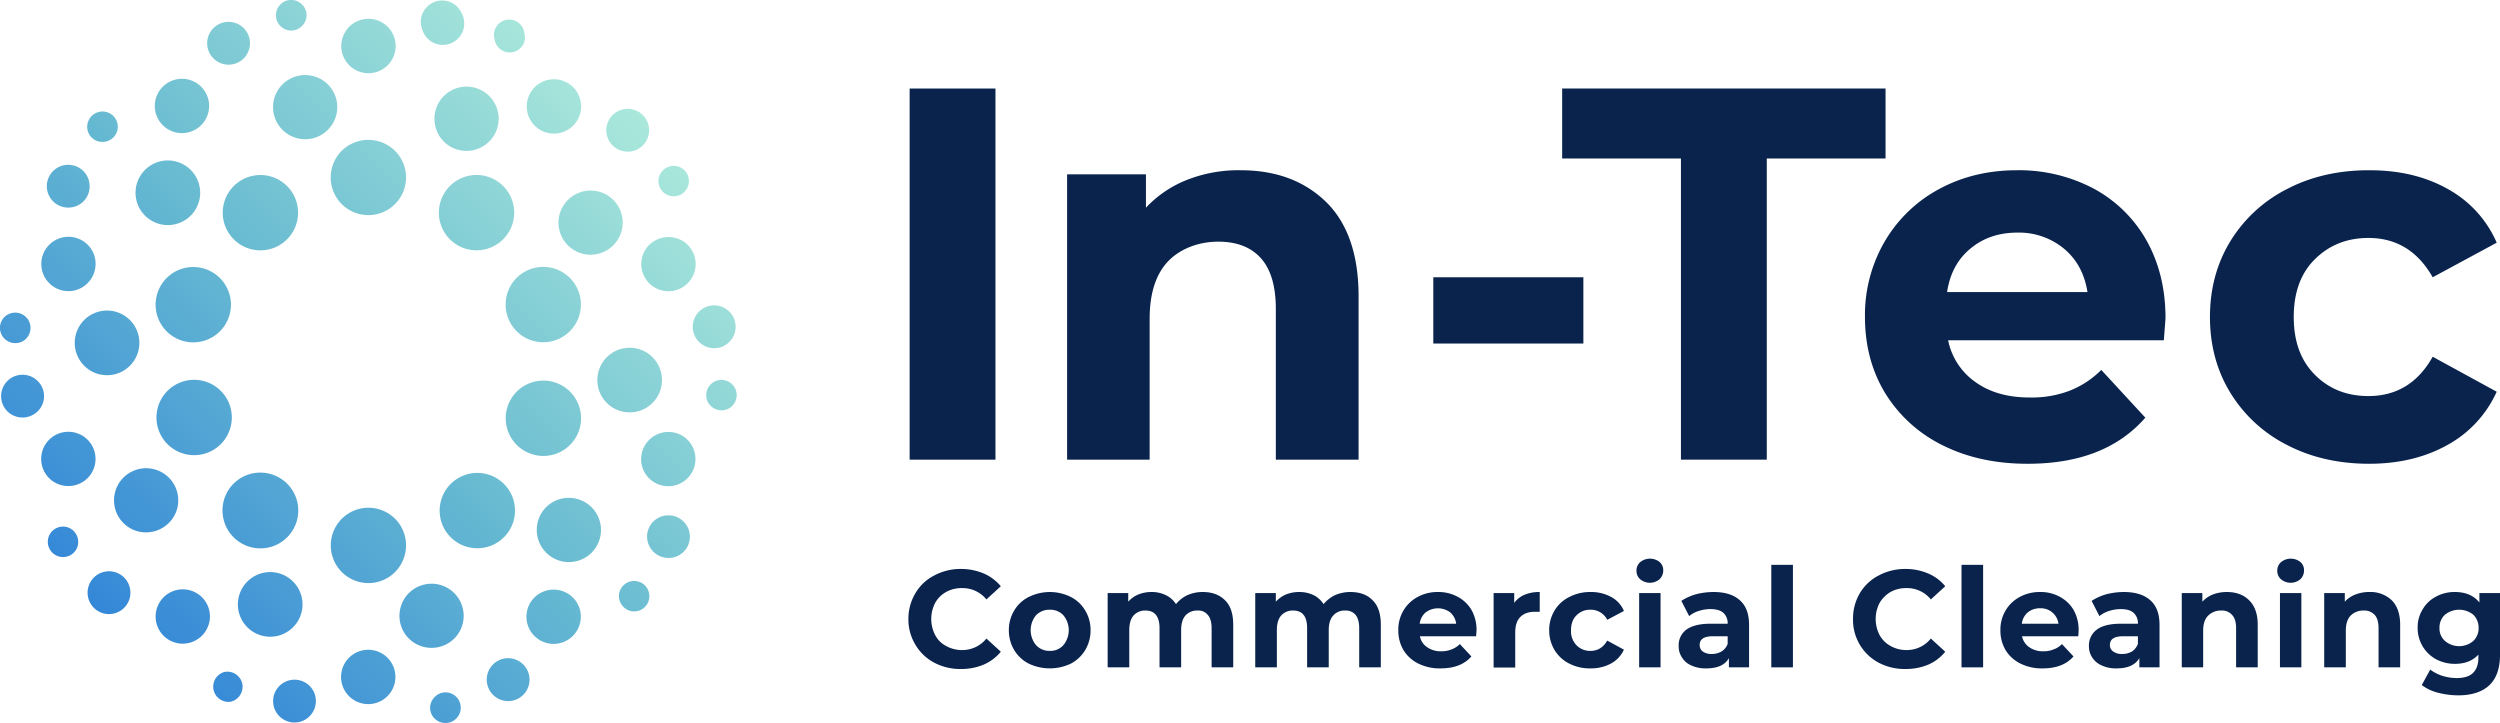
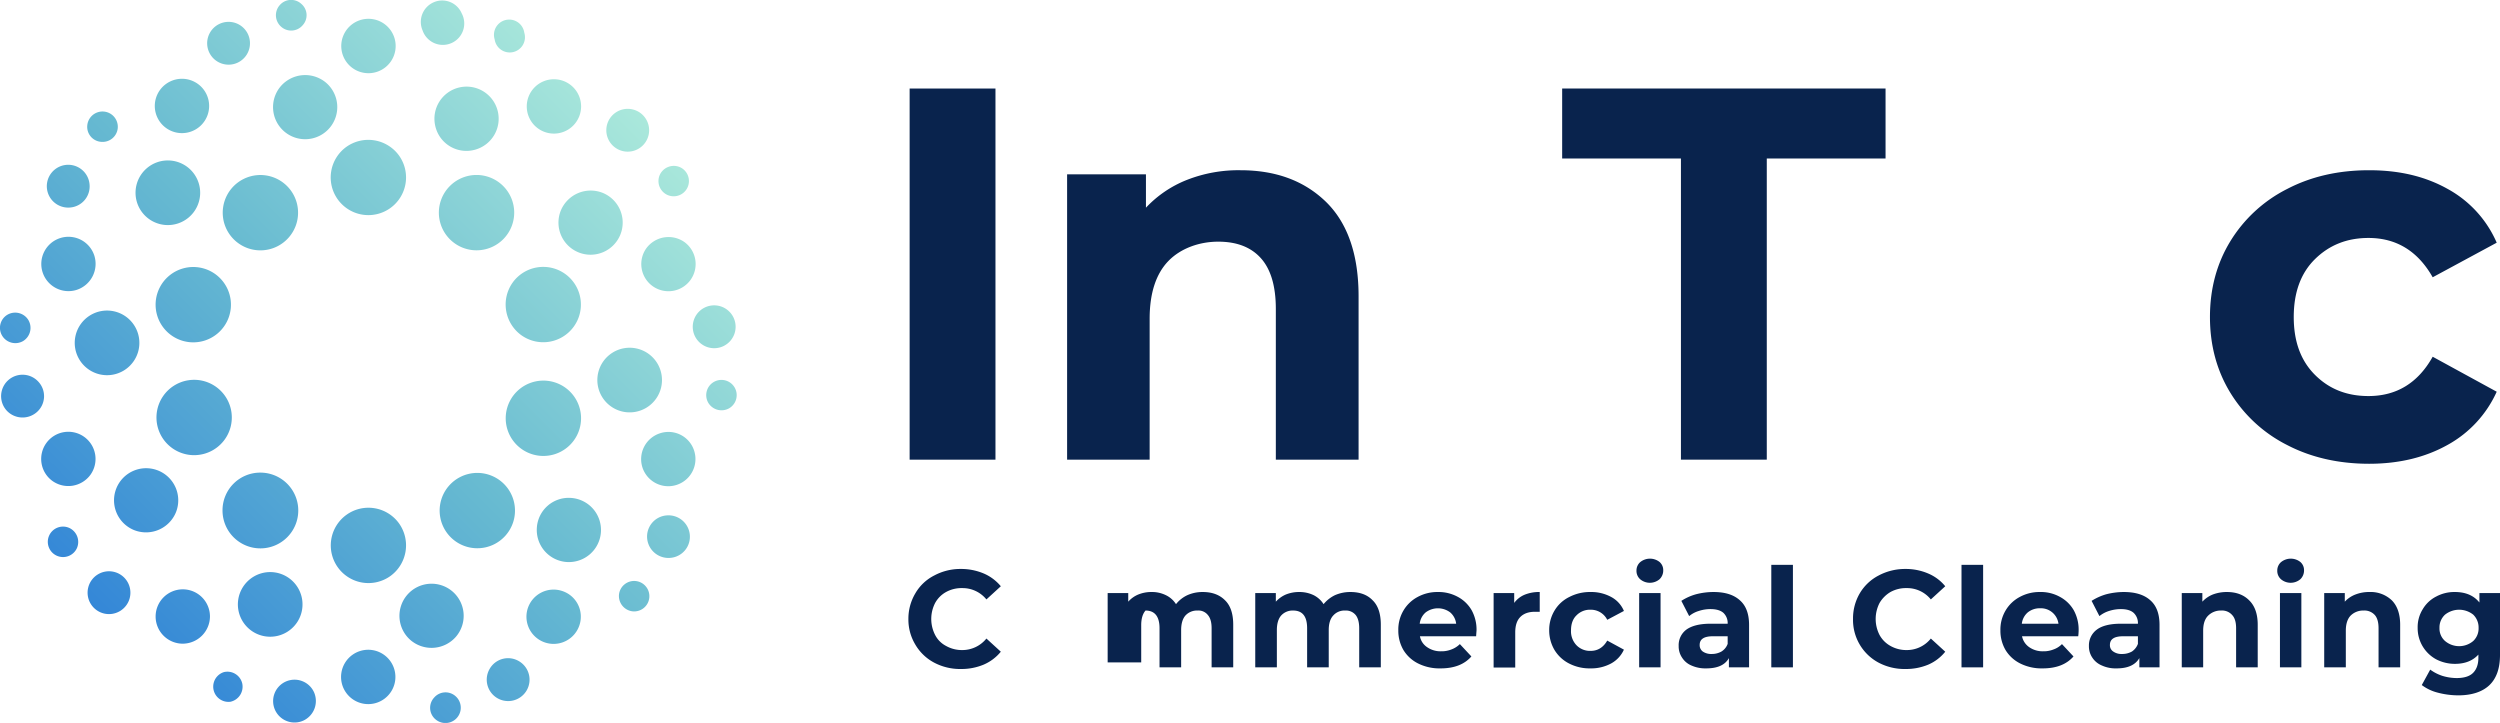
<svg xmlns="http://www.w3.org/2000/svg" width="1214.5" height="351.2" viewBox="0 0 1214.5 351.2">
  <defs>
    <linearGradient id="New_Gradient_Swatch_1" data-name="New Gradient Swatch 1" x1="52.44" y1="302.12" x2="305.47" y2="49.09" gradientUnits="userSpaceOnUse">
      <stop offset="0" stop-color="#3487d7" />
      <stop offset="0.48" stop-color="#67bad1" />
      <stop offset="1" stop-color="#aae8db" />
    </linearGradient>
  </defs>
  <g id="Layer_2" data-name="Layer 2">
    <g id="_4" data-name="4">
      <g>
        <g>
          <path d="M453.8,321.9a23.1,23.1,0,0,1-9.1-8.7,23.6,23.6,0,0,1-3.4-12.5,24.1,24.1,0,0,1,3.4-12.5,22.2,22.2,0,0,1,9.1-8.6,26.9,26.9,0,0,1,13-3.2,28.2,28.2,0,0,1,11.1,2.2,22.1,22.1,0,0,1,8.3,6.2l-7,6.4a14.9,14.9,0,0,0-11.8-5.5,15.5,15.5,0,0,0-7.8,1.9,13.5,13.5,0,0,0-5.3,5.3,17,17,0,0,0,0,15.6,12.3,12.3,0,0,0,5.3,5.3,15.6,15.6,0,0,0,7.8,2,15,15,0,0,0,11.8-5.6l7,6.4a21.9,21.9,0,0,1-8.4,6.3,28,28,0,0,1-11,2.1A26.9,26.9,0,0,1,453.8,321.9Z" fill="#09234d" />
-           <path d="M499.8,322.4a17.4,17.4,0,0,1-7.1-6.6,18.7,18.7,0,0,1-2.6-9.6,18.2,18.2,0,0,1,2.6-9.6,16.8,16.8,0,0,1,7.1-6.6,22.9,22.9,0,0,1,20.4,0,17.1,17.1,0,0,1,7,6.6,18.2,18.2,0,0,1,2.6,9.6,18.7,18.7,0,0,1-2.6,9.6,17.8,17.8,0,0,1-7,6.6,23.8,23.8,0,0,1-20.4,0Zm16.8-9a11.4,11.4,0,0,0,0-14.5,8.7,8.7,0,0,0-6.6-2.7,9,9,0,0,0-6.7,2.7,11.4,11.4,0,0,0,0,14.5,8.8,8.8,0,0,0,6.7,2.8A8.4,8.4,0,0,0,516.6,313.4Z" fill="#09234d" />
-           <path d="M595.1,291.6c2.7,2.6,4,6.6,4,11.9v20.7H588.6v-19c0-2.9-.6-5-1.8-6.4a5.8,5.8,0,0,0-5-2.2,7.6,7.6,0,0,0-5.9,2.4c-1.4,1.6-2.1,4-2.1,7.1v18.1H563.3v-19c0-5.7-2.3-8.6-6.8-8.6a7.4,7.4,0,0,0-5.8,2.4c-1.4,1.6-2.1,4-2.1,7.1v18.1H538.1V288.1h10v4.2a13.3,13.3,0,0,1,4.9-3.5,16.9,16.9,0,0,1,6.4-1.2,15.2,15.2,0,0,1,6.9,1.5,11.9,11.9,0,0,1,5,4.4,15.3,15.3,0,0,1,5.6-4.4,18.1,18.1,0,0,1,7.4-1.5C588.8,287.6,592.4,288.9,595.1,291.6Z" fill="#09234d" />
+           <path d="M595.1,291.6c2.7,2.6,4,6.6,4,11.9v20.7H588.6v-19c0-2.9-.6-5-1.8-6.4a5.8,5.8,0,0,0-5-2.2,7.6,7.6,0,0,0-5.9,2.4c-1.4,1.6-2.1,4-2.1,7.1v18.1H563.3v-19c0-5.7-2.3-8.6-6.8-8.6c-1.4,1.6-2.1,4-2.1,7.1v18.1H538.1V288.1h10v4.2a13.3,13.3,0,0,1,4.9-3.5,16.9,16.9,0,0,1,6.4-1.2,15.2,15.2,0,0,1,6.9,1.5,11.9,11.9,0,0,1,5,4.4,15.3,15.3,0,0,1,5.6-4.4,18.1,18.1,0,0,1,7.4-1.5C588.8,287.6,592.4,288.9,595.1,291.6Z" fill="#09234d" />
          <path d="M666.8,291.6c2.7,2.6,4,6.6,4,11.9v20.7H660.3v-19c0-2.9-.6-5-1.7-6.4a6.1,6.1,0,0,0-5.1-2.2,7.3,7.3,0,0,0-5.8,2.4c-1.5,1.6-2.2,4-2.2,7.1v18.1H635v-19c0-5.7-2.2-8.6-6.8-8.6a7.5,7.5,0,0,0-5.8,2.4c-1.4,1.6-2.1,4-2.1,7.1v18.1H609.8V288.1h10v4.2a14.2,14.2,0,0,1,4.9-3.5,17.1,17.1,0,0,1,6.5-1.2,15.8,15.8,0,0,1,6.9,1.5,12.2,12.2,0,0,1,4.9,4.4,16.1,16.1,0,0,1,5.6-4.4,18.5,18.5,0,0,1,7.4-1.5C660.6,287.6,664.2,288.9,666.8,291.6Z" fill="#09234d" />
          <path d="M717.1,309.1H689.8a8.1,8.1,0,0,0,3.5,5.3,11.4,11.4,0,0,0,6.8,2,12.8,12.8,0,0,0,5-.9,11.4,11.4,0,0,0,4.1-2.6l5.6,6c-3.4,3.9-8.4,5.8-14.9,5.8a23.2,23.2,0,0,1-10.8-2.3,17.4,17.4,0,0,1-7.3-6.6,18.6,18.6,0,0,1-2.5-9.6,18.1,18.1,0,0,1,2.5-9.6,17.5,17.5,0,0,1,6.9-6.6,20,20,0,0,1,9.8-2.4,19.5,19.5,0,0,1,9.6,2.3,17,17,0,0,1,6.8,6.5,19.6,19.6,0,0,1,2.4,9.9C717.3,306.4,717.2,307.4,717.1,309.1Zm-24.5-11.6a8.5,8.5,0,0,0-2.9,5.5h17.7a8.5,8.5,0,0,0-2.9-5.5,9.9,9.9,0,0,0-11.9,0Z" fill="#09234d" />
          <path d="M740.7,288.9a18.6,18.6,0,0,1,7.3-1.3v9.6h-2.3c-3,0-5.4.8-7.1,2.5s-2.5,4.2-2.5,7.6v17H725.6V288.1h10v4.8A11.9,11.9,0,0,1,740.7,288.9Z" fill="#09234d" />
          <path d="M762.4,322.4a17.7,17.7,0,0,1-7.2-6.6,18.7,18.7,0,0,1-2.6-9.6,18.2,18.2,0,0,1,2.6-9.6,17.1,17.1,0,0,1,7.2-6.6,21.7,21.7,0,0,1,10.3-2.4,20.3,20.3,0,0,1,10,2.4,13.7,13.7,0,0,1,6.2,6.8l-8.1,4.3a8.9,8.9,0,0,0-8.1-4.9,9.1,9.1,0,0,0-6.8,2.7c-1.8,1.7-2.7,4.2-2.7,7.3a9.8,9.8,0,0,0,2.7,7.3,9.1,9.1,0,0,0,6.8,2.7c3.5,0,6.2-1.7,8.1-5l8.1,4.4a14.4,14.4,0,0,1-6.2,6.7,20.3,20.3,0,0,1-10,2.4A21.7,21.7,0,0,1,762.4,322.4Z" fill="#09234d" />
          <path d="M796.8,281.4a5.4,5.4,0,0,1-1.8-4.2,5.4,5.4,0,0,1,1.8-4.1,7.5,7.5,0,0,1,9.4-.1,5.2,5.2,0,0,1,1.8,4,5.9,5.9,0,0,1-1.8,4.4,7.3,7.3,0,0,1-9.4,0Zm-.5,6.7h10.4v36.1H796.3Z" fill="#09234d" />
          <path d="M845.2,291.6q4.5,3.9,4.5,12v20.6h-9.8v-4.5c-1.9,3.4-5.6,5-11,5a16.5,16.5,0,0,1-7.2-1.4,9.9,9.9,0,0,1-4.6-3.9,9.7,9.7,0,0,1-1.6-5.6,9.4,9.4,0,0,1,3.7-7.9c2.6-1.9,6.5-2.9,11.8-2.9h8.3a6.8,6.8,0,0,0-2.1-5.3c-1.4-1.2-3.5-1.8-6.2-1.8a17.9,17.9,0,0,0-5.7.9,13.2,13.2,0,0,0-4.7,2.5l-3.8-7.4a25.9,25.9,0,0,1,7.1-3.2,34.1,34.1,0,0,1,8.5-1.1C838,287.6,842.2,288.9,845.2,291.6Zm-8.9,24.9a7.3,7.3,0,0,0,3-3.7v-3.7h-7.2c-4.3,0-6.4,1.4-6.4,4.2a3.8,3.8,0,0,0,1.5,3.2,7.2,7.2,0,0,0,4.4,1.2A9.4,9.4,0,0,0,836.3,316.5Z" fill="#09234d" />
          <path d="M860.5,274.4H871v49.8H860.5Z" fill="#09234d" />
          <path d="M912.6,321.9a23.5,23.5,0,0,1-12.4-21.2,24.1,24.1,0,0,1,3.3-12.5,22.8,22.8,0,0,1,9.1-8.6,27.3,27.3,0,0,1,13.1-3.2,27.7,27.7,0,0,1,11,2.2,21.4,21.4,0,0,1,8.3,6.2l-7,6.4a14.8,14.8,0,0,0-11.8-5.5,15.5,15.5,0,0,0-7.8,1.9,15,15,0,0,0-5.3,5.3,17,17,0,0,0,0,15.6,13.5,13.5,0,0,0,5.3,5.3,15.6,15.6,0,0,0,7.8,2,14.9,14.9,0,0,0,11.8-5.6l7,6.4a21.6,21.6,0,0,1-8.3,6.3,28.2,28.2,0,0,1-11.1,2.1A26.9,26.9,0,0,1,912.6,321.9Z" fill="#09234d" />
          <path d="M952.9,274.4h10.5v49.8H952.9Z" fill="#09234d" />
          <path d="M1009.6,309.1H982.3a8.5,8.5,0,0,0,3.5,5.3,11.4,11.4,0,0,0,6.8,2,12.8,12.8,0,0,0,5-.9,10.6,10.6,0,0,0,4.1-2.6l5.6,6c-3.4,3.9-8.4,5.8-14.9,5.8a23.2,23.2,0,0,1-10.8-2.3,17.4,17.4,0,0,1-7.3-6.6,18.6,18.6,0,0,1-2.5-9.6,18.1,18.1,0,0,1,2.5-9.6,17.5,17.5,0,0,1,6.9-6.6,20,20,0,0,1,9.8-2.4,19,19,0,0,1,9.6,2.3,17,17,0,0,1,6.8,6.5,19.6,19.6,0,0,1,2.4,9.9A25.1,25.1,0,0,1,1009.6,309.1Zm-24.5-11.6a8.5,8.5,0,0,0-2.9,5.5H1000a8.6,8.6,0,0,0-8.9-7.5A9.2,9.2,0,0,0,985.1,297.5Z" fill="#09234d" />
          <path d="M1044.6,291.6q4.5,3.9,4.5,12v20.6h-9.8v-4.5c-2,3.4-5.7,5-11,5a16,16,0,0,1-7.2-1.4,10.1,10.1,0,0,1-4.7-3.9,9.7,9.7,0,0,1-1.6-5.6,9.5,9.5,0,0,1,3.8-7.9c2.5-1.9,6.4-2.9,11.7-2.9h8.3a6.8,6.8,0,0,0-2.1-5.3c-1.4-1.2-3.4-1.8-6.2-1.8a18.8,18.8,0,0,0-5.7.9,14.1,14.1,0,0,0-4.7,2.5l-3.8-7.4a27.3,27.3,0,0,1,7.1-3.2,34.8,34.8,0,0,1,8.5-1.1C1037.3,287.6,1041.6,288.9,1044.6,291.6Zm-8.9,24.9a7.7,7.7,0,0,0,2.9-3.7v-3.7h-7.2c-4.3,0-6.4,1.4-6.4,4.2a3.6,3.6,0,0,0,1.6,3.2,6.9,6.9,0,0,0,4.3,1.2A9.5,9.5,0,0,0,1035.7,316.5Z" fill="#09234d" />
          <path d="M1092.6,291.6c2.8,2.7,4.2,6.7,4.2,11.9v20.7h-10.5v-19c0-2.9-.6-5-1.9-6.4a6.5,6.5,0,0,0-5.4-2.2,8.6,8.6,0,0,0-6.3,2.5c-1.6,1.6-2.4,4-2.4,7.3v17.8h-10.4V288.1h10v4.2a14.1,14.1,0,0,1,5.1-3.5,19.1,19.1,0,0,1,6.8-1.2C1086.3,287.6,1089.9,288.9,1092.6,291.6Z" fill="#09234d" />
          <path d="M1108.1,281.4a5.4,5.4,0,0,1-1.8-4.2,5.4,5.4,0,0,1,1.8-4.1,7.5,7.5,0,0,1,9.4-.1,5.2,5.2,0,0,1,1.8,4,5.9,5.9,0,0,1-1.8,4.4,7.3,7.3,0,0,1-9.4,0Zm-.5,6.7H1118v36.1h-10.4Z" fill="#09234d" />
          <path d="M1161.9,291.6c2.7,2.7,4.1,6.7,4.1,11.9v20.7h-10.5v-19c0-2.9-.6-5-1.8-6.4a6.8,6.8,0,0,0-5.5-2.2,8.6,8.6,0,0,0-6.3,2.5c-1.5,1.6-2.3,4-2.3,7.3v17.8h-10.5V288.1h10v4.2a13.7,13.7,0,0,1,5.2-3.5,18.3,18.3,0,0,1,6.8-1.2A14.9,14.9,0,0,1,1161.9,291.6Z" fill="#09234d" />
          <path d="M1214.5,288.1v30.1c0,6.6-1.8,11.5-5.2,14.7s-8.5,4.9-15.1,4.9a39.5,39.5,0,0,1-9.9-1.3,21.8,21.8,0,0,1-7.8-3.7l4.1-7.5a21.1,21.1,0,0,0,5.8,3,24.3,24.3,0,0,0,7,1.1c3.6,0,6.3-.8,8-2.5s2.6-4.1,2.6-7.4V318q-4.1,4.5-11.4,4.5a19.7,19.7,0,0,1-9.1-2.2,17.2,17.2,0,0,1-9-15.3,16.4,16.4,0,0,1,2.5-9.1,15.9,15.9,0,0,1,6.5-6.1,18.6,18.6,0,0,1,9.1-2.2c5.2,0,9.2,1.7,11.9,5.1v-4.6Zm-13,23.3a8.4,8.4,0,0,0,2.6-6.4,8.7,8.7,0,0,0-2.6-6.4,11,11,0,0,0-13.7,0,8.4,8.4,0,0,0-2.7,6.4,8.1,8.1,0,0,0,2.7,6.4,10.6,10.6,0,0,0,13.7,0Z" fill="#09234d" />
        </g>
        <g>
          <path d="M441.9,43h41.7V223.3H441.9Z" fill="#09234d" />
          <path d="M644.2,98.1Q660,113.6,660,144v79.3H619.8V150.1q0-16.5-7.2-24.6c-4.8-5.4-11.7-8.1-20.8-8.1s-18.2,3.2-24.2,9.4-9.1,15.6-9.1,28v68.5H518.4V84.7h38.3v16.2a54.9,54.9,0,0,1,19.9-13.5,68.4,68.4,0,0,1,26-4.7C619.8,82.7,633.6,87.8,644.2,98.1Z" fill="#09234d" />
-           <path d="M696.3,134.7h72.9v32.2H696.3Z" fill="#09234d" />
          <path d="M816.6,77H758.9V43H916V77H858.3V223.3H816.6Z" fill="#09234d" />
-           <path d="M1051.2,165.3H946.4a32.6,32.6,0,0,0,13.4,20.4c7,5,15.8,7.4,26.2,7.4a51.9,51.9,0,0,0,19.2-3.2,44.8,44.8,0,0,0,15.6-10.2l21.4,23.2c-13.1,15-32.1,22.4-57.2,22.4-15.6,0-29.4-3-41.5-9.1a67.8,67.8,0,0,1-27.8-25.4C909.2,180,906,167.7,906,154a71,71,0,0,1,9.6-36.7,67.7,67.7,0,0,1,26.5-25.5c11.3-6.1,23.9-9.1,37.8-9.1a77.8,77.8,0,0,1,36.8,8.7,64.5,64.5,0,0,1,25.9,25.1c6.2,10.9,9.4,23.6,9.4,38C1052,155,1051.7,158.6,1051.2,165.3Zm-94-44.5c-6.2,5.1-10,12.2-11.3,21.1h68.2c-1.4-8.8-5.1-15.8-11.3-21a34.3,34.3,0,0,0-22.7-7.9C971,113,963.4,115.6,957.2,120.8Z" fill="#09234d" />
          <path d="M1111.1,216.2a68.5,68.5,0,0,1-27.6-25.4c-6.6-10.8-9.9-23.1-9.9-36.8s3.3-26,9.9-36.8a68.5,68.5,0,0,1,27.6-25.4c11.7-6.1,25-9.1,39.8-9.1s27.3,3,38.2,9.1a54.4,54.4,0,0,1,23.8,26.1l-31.1,16.8c-7.2-12.7-17.6-19.1-31.2-19.1-10.5,0-19.1,3.5-26,10.3s-10.3,16.2-10.3,28.1,3.4,21.2,10.3,28.1,15.5,10.3,26,10.3c13.7,0,24.1-6.4,31.2-19.1l31.1,17a55.5,55.5,0,0,1-23.8,25.8c-10.9,6.1-23.6,9.2-38.2,9.2S1122.8,222.3,1111.1,216.2Z" fill="#09234d" />
        </g>
        <path d="M281.4,197.6a18.3,18.3,0,1,1-23.1-11.8A18.3,18.3,0,0,1,281.4,197.6Zm-20.6,58.8a15.6,15.6,0,1,0,16.7-14.5A15.5,15.5,0,0,0,260.8,256.4Zm12.3,30.7a13.2,13.2,0,0,0-16.7,8.4,13.2,13.2,0,1,0,25.1,8.2A13.1,13.1,0,0,0,273.1,287.1Zm-35.2,37.8a10.4,10.4,0,1,0,14.2-3.7A10.3,10.3,0,0,0,237.9,324.9Zm-27,14a7.3,7.3,0,0,0,.6,10.5,7.4,7.4,0,0,0,9.8-11.2A7.3,7.3,0,0,0,210.9,338.9ZM99.6,165.4a18.3,18.3,0,1,0-23.1-11.7A18.3,18.3,0,0,0,99.6,165.4ZM97.2,94.8a15.7,15.7,0,1,0-16.8,14.5A15.7,15.7,0,0,0,97.2,94.8ZM84.9,64.2A13.2,13.2,0,0,0,93,39.1a13.2,13.2,0,1,0-8.1,25.1ZM120,26.3A10.4,10.4,0,1,0,105.8,30,10.4,10.4,0,0,0,120,26.3Zm27-14a7.2,7.2,0,0,0-.6-10.4,7.3,7.3,0,0,0-10.5.6,7.4,7.4,0,0,0,.7,10.5A7.3,7.3,0,0,0,147,12.3ZM79.2,192.5A18.3,18.3,0,0,0,108.8,214a18.3,18.3,0,1,0-29.6-21.5ZM132.1,85.9A18.3,18.3,0,1,0,143.9,109,18.3,18.3,0,0,0,132.1,85.9Zm-71.8,94a15.7,15.7,0,1,0-21.6-5A15.7,15.7,0,0,0,60.3,179.9ZM136.3,42a15.6,15.6,0,1,0,22-1.9A15.7,15.7,0,0,0,136.3,42ZM45.8,124.1a13.2,13.2,0,1,0-8.5,16.7A13.3,13.3,0,0,0,45.8,124.1ZM189.7,14.6a13.2,13.2,0,0,0-21.4,15.5,13.2,13.2,0,1,0,21.4-15.5ZM43.5,89.5a10.4,10.4,0,1,0-9.3,11.3A10.3,10.3,0,0,0,43.5,89.5ZM205.3,14.8a10.4,10.4,0,1,0,19-8.3,10.3,10.3,0,0,0-13.6-5.4A10.4,10.4,0,0,0,205.3,14.8ZM57.2,62.3a7.4,7.4,0,1,0-14.8-1.4,7.3,7.3,0,0,0,6.7,8A7.4,7.4,0,0,0,57.2,62.3ZM240.3,19.1a7.4,7.4,0,1,0,14.4-3.2,7.4,7.4,0,1,0-14.4,3.2ZM108.1,247.9a18.4,18.4,0,1,0,18.3-18.3A18.3,18.3,0,0,0,108.1,247.9ZM168.2,71.4a18.3,18.3,0,1,0,25.6,4.1A18.4,18.4,0,0,0,168.2,71.4ZM85.5,248.8a15.6,15.6,0,1,0-20.4,8.7A15.7,15.7,0,0,0,85.5,248.8Zm145-176a15.6,15.6,0,1,0-19-11.4A15.5,15.5,0,0,0,230.5,72.8ZM43.9,230.7a13.2,13.2,0,1,0-18.5,2.9A13.3,13.3,0,0,0,43.9,230.7Zm212-179a13.2,13.2,0,1,0,13.2-13.2A13.2,13.2,0,0,0,255.9,51.7ZM18.7,185.5A10.4,10.4,0,0,0,3.2,199.4a10.5,10.5,0,0,0,14.7.8A10.3,10.3,0,0,0,18.7,185.5ZM294.8,61a10.4,10.4,0,1,0,12.3-7.9A10.4,10.4,0,0,0,294.8,61Zm-281,94.5a7.5,7.5,0,0,0-10.2-2.6A7.4,7.4,0,0,0,1,163a7.5,7.5,0,0,0,10.2,2.7A7.5,7.5,0,0,0,13.8,155.5ZM320.5,85a7.4,7.4,0,1,0,9.8-3.8A7.5,7.5,0,0,0,320.5,85ZM193.8,254.2a18.3,18.3,0,1,0-4.1,25.6A18.4,18.4,0,0,0,193.8,254.2ZM116,297.3a15.7,15.7,0,1,0,11.4-18.9A15.7,15.7,0,0,0,116,297.3Zm-14,2.2a13.2,13.2,0,1,0-13.2,13.2A13.3,13.3,0,0,0,102,299.5Zm-38.9-9.3a10.4,10.4,0,1,0-12.3,7.9A10.4,10.4,0,0,0,63.1,290.2Zm-25.7-24a7.5,7.5,0,0,0-3.9-9.8,7.4,7.4,0,1,0,3.9,9.8ZM249.8,103.3a18.3,18.3,0,1,0-18.3,18.3A18.3,18.3,0,0,0,249.8,103.3Zm22.6-.9a15.6,15.6,0,1,0,20.4-8.7A15.7,15.7,0,0,0,272.4,102.4ZM314,120.6a13.2,13.2,0,1,0,18.5-3A13.4,13.4,0,0,0,314,120.6Zm25.2,45.1a10.4,10.4,0,0,0,15.5-13.9,10.4,10.4,0,1,0-15.5,13.9Zm4.9,30a7.5,7.5,0,0,0,10.2,2.6,7.4,7.4,0,1,0-10.2-2.6ZM225.8,265.3a18.3,18.3,0,1,0,11.3-34.8,18.3,18.3,0,0,0-11.3,34.8Zm27.4-102.5a18.3,18.3,0,1,0-4.1-25.6A18.4,18.4,0,0,0,253.2,162.8ZM221.6,309.2a15.6,15.6,0,1,0-22,1.9A15.7,15.7,0,0,0,221.6,309.2Zm76-137.9a15.7,15.7,0,1,0,21.6,5A15.7,15.7,0,0,0,297.6,171.3ZM168.2,336.6a13.2,13.2,0,1,0,2.9-18.4A13.2,13.2,0,0,0,168.2,336.6ZM312.1,227.1a13.2,13.2,0,1,0,25.1-8.2,13.1,13.1,0,0,0-16.6-8.4A13.2,13.2,0,0,0,312.1,227.1ZM152.6,336.4a10.4,10.4,0,1,0-5.3,13.7A10.5,10.5,0,0,0,152.6,336.4Zm161.8-74.7a10.4,10.4,0,0,0,11.4,9.3,10.3,10.3,0,0,0,9.3-11.3,10.4,10.4,0,0,0-11.4-9.3A10.3,10.3,0,0,0,314.4,261.7ZM117.7,332.1a7.4,7.4,0,0,0-8.9-5.6,7.4,7.4,0,0,0,3.2,14.4A7.5,7.5,0,0,0,117.7,332.1Zm183-43.2a7.5,7.5,0,0,0,6.7,8.1,7.4,7.4,0,1,0-6.7-8.1Z" fill="url(#New_Gradient_Swatch_1)" />
      </g>
    </g>
  </g>
</svg>